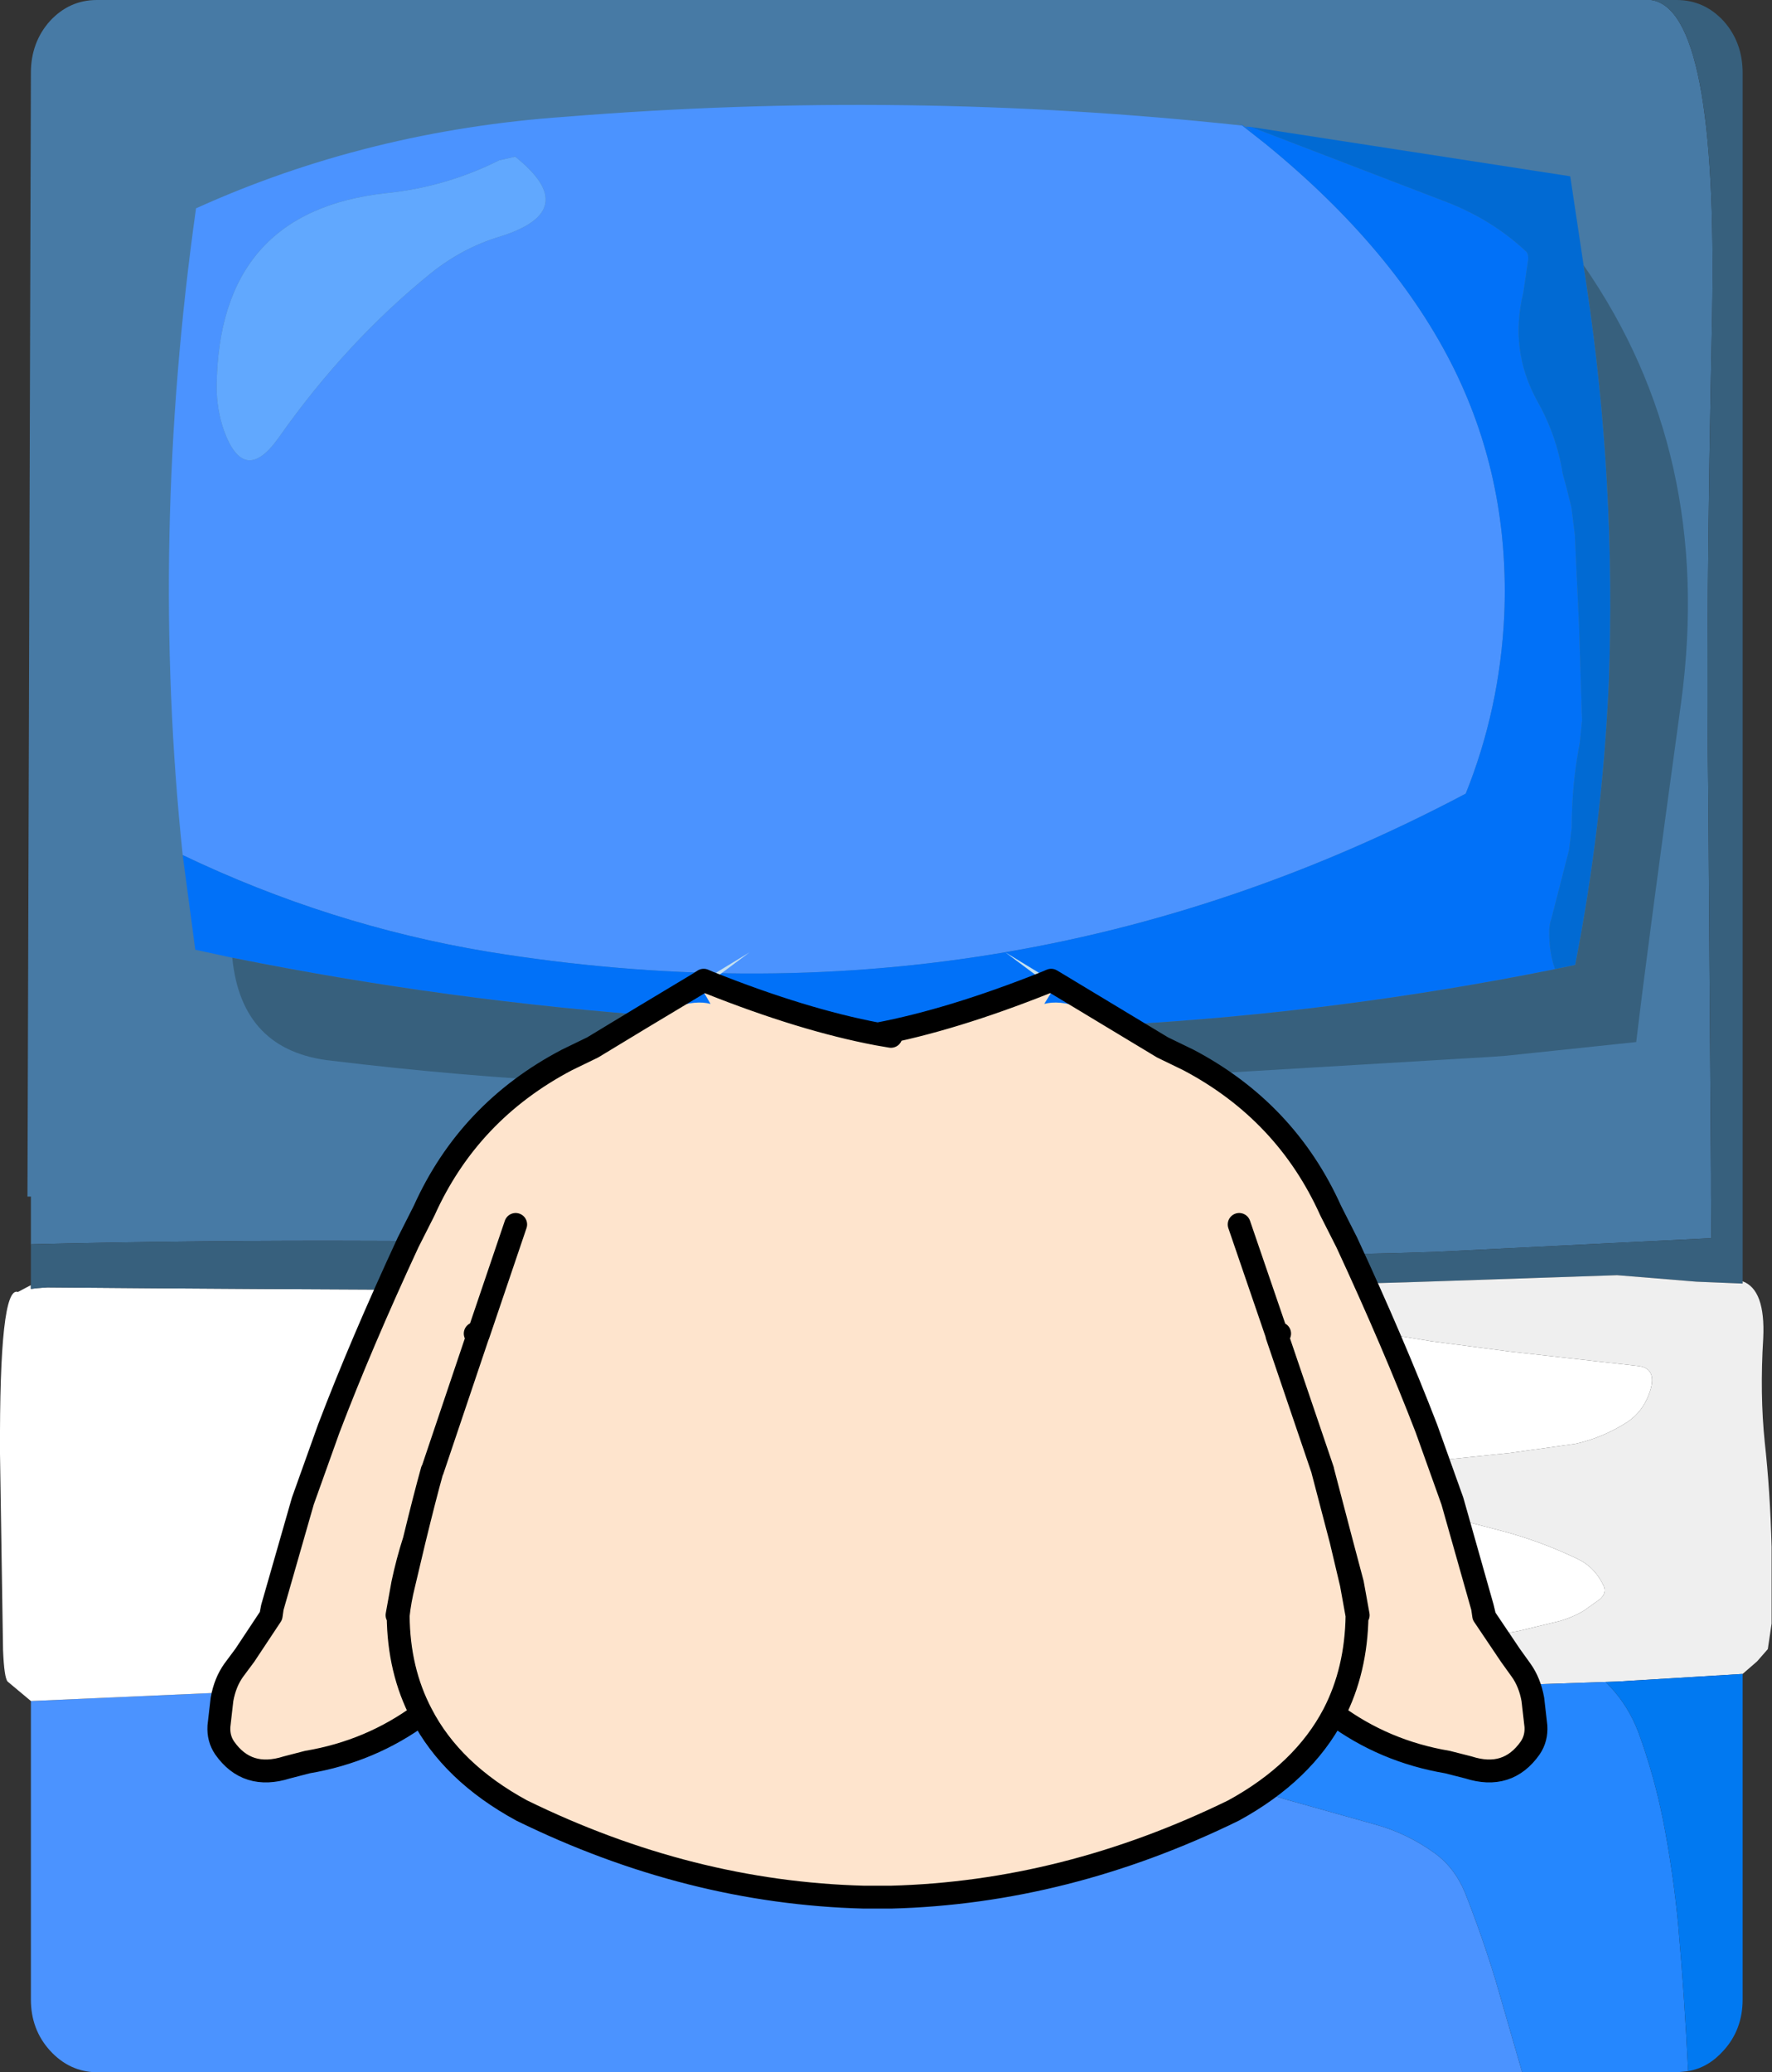
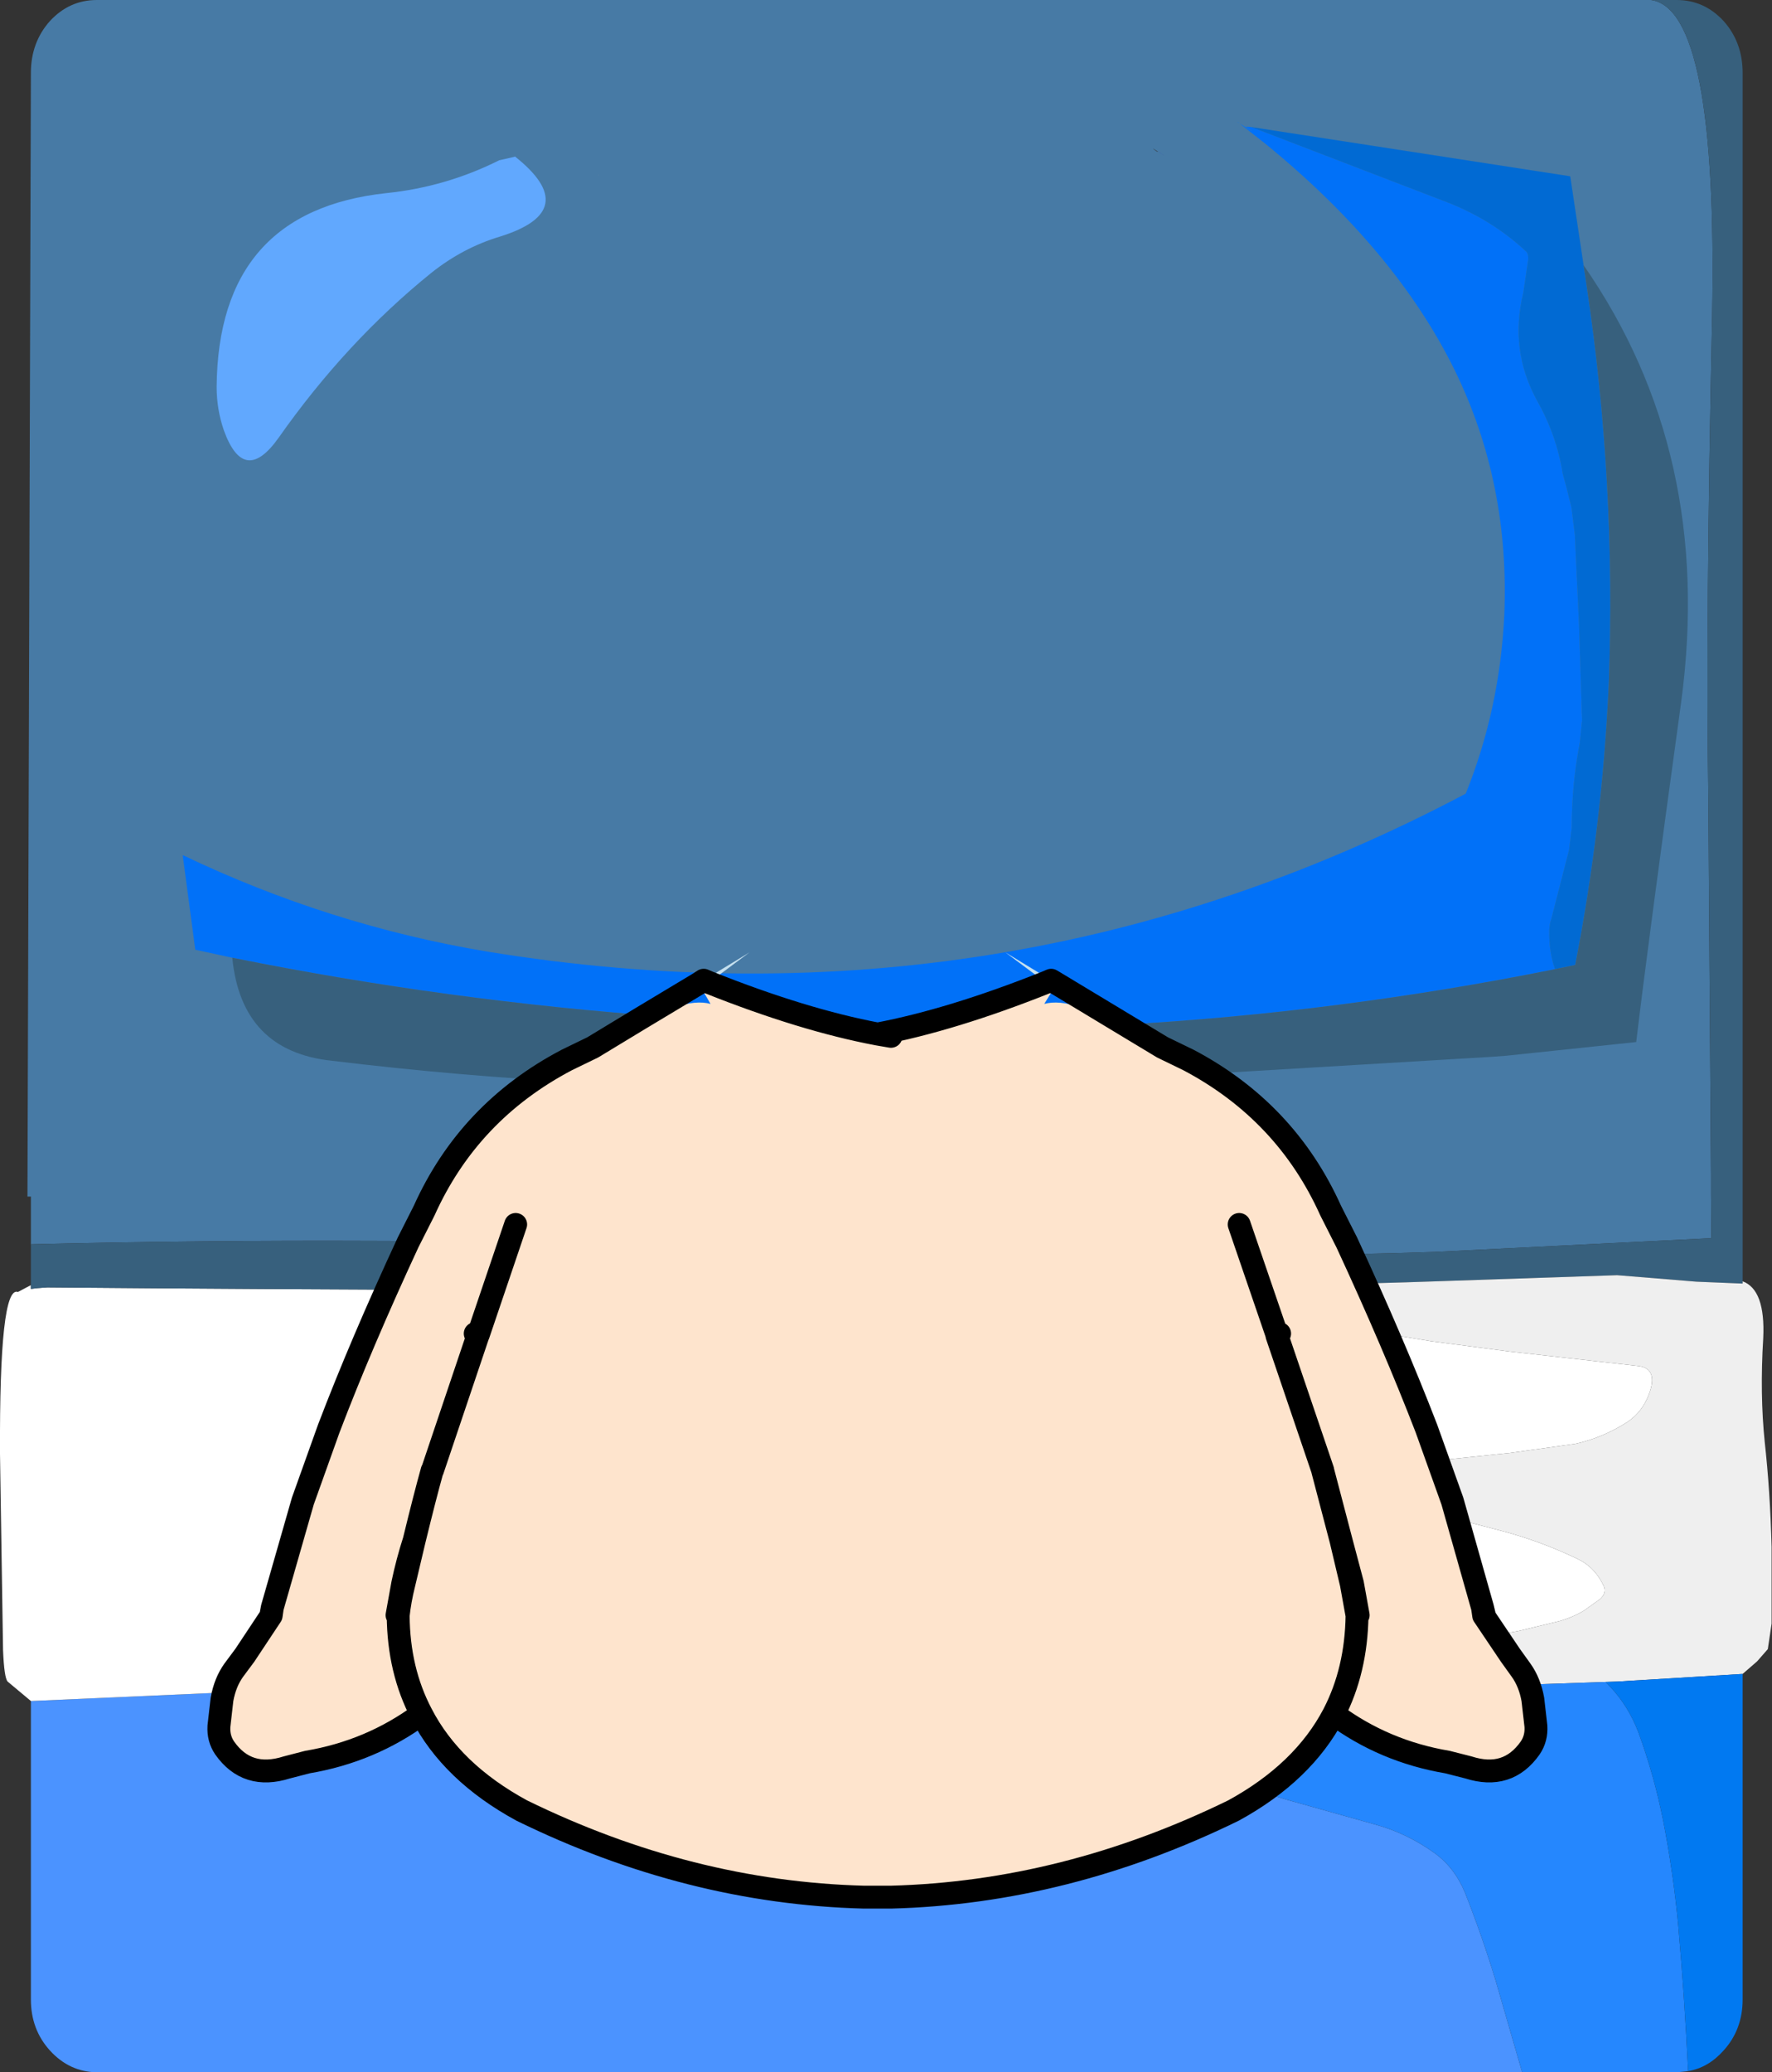
<svg xmlns="http://www.w3.org/2000/svg" height="271.55px" width="232.3px">
  <rect width="100%" height="100%" fill="#333333" stroke="none" />
  <g transform="matrix(1.0, 0.0, 0.0, 1.0, 28.7, -9.2)">
    <path d="M187.75 9.2 Q196.5 10.45 195.75 50.5 194.9 90.55 195.25 113.4 L195.6 163.0 195.6 164.25 195.6 165.5 195.65 171.45 159.4 173.25 Q137.85 174.0 113.3 173.45 L66.1 172.4 Q43.45 171.85 20.5 171.8 -2.15 171.7 -24.65 172.25 L-24.65 166.0 -25.1 166.0 -24.65 18.75 Q-24.65 14.75 -22.15 11.95 -19.6 9.2 -16.0 9.2 L187.75 9.2 M123.15 29.1 L122.45 28.65 122.55 28.75 122.95 29.05 123.15 29.1 Q124.7 30.1 123.3 29.15 L123.15 29.1 M49.75 32.1 L49.75 32.2 49.8 32.15 49.75 32.1" fill="#477aa5" fill-rule="evenodd" stroke="none" />
    <path d="M170.85 280.75 L-16.0 280.75 Q-19.6 280.7 -22.15 277.9 -24.65 275.15 -24.65 271.2 L-24.65 232.1 4.75 230.8 66.6 228.4 Q85.95 228.4 105.35 229.35 L111.4 229.65 118.1 232.2 Q122.25 233.9 125.85 236.9 128.7 239.25 131.7 241.25 135.6 243.8 140.05 245.05 L151.65 248.3 Q155.8 249.45 159.4 252.05 162.0 253.95 163.35 257.2 165.55 262.75 167.35 268.65 L170.85 280.75 M123.15 29.1 L123.3 29.15 Q124.7 30.1 123.15 29.1" fill="#4b93ff" fill-rule="evenodd" stroke="none" />
    <path d="M-24.65 177.6 L-24.65 178.1 -23.85 178.0 -22.5 177.9 Q34.75 178.4 85.65 178.2 L111.95 178.0 112.8 178.0 117.0 177.95 132.75 180.35 147.1 183.0 158.9 184.95 169.2 186.3 186.1 188.2 Q188.75 188.55 187.45 191.95 186.6 194.2 184.7 195.5 181.45 197.6 177.8 198.4 L169.2 199.6 151.75 201.4 146.6 202.4 Q147.6 203.55 148.9 204.1 152.75 205.8 156.85 206.85 L168.15 209.8 Q173.25 211.15 178.05 213.45 180.4 214.55 181.55 217.05 181.95 217.95 181.05 218.75 L178.95 220.25 Q177.45 221.15 175.65 221.65 L170.25 222.95 167.65 223.4 Q165.1 223.8 164.75 226.3 164.5 227.55 164.4 228.9 164.3 229.65 163.7 230.0 L163.4 230.1 163.4 230.25 163.05 230.25 Q137.3 230.75 111.4 229.65 L105.35 229.35 Q85.95 228.4 66.6 228.4 L4.75 230.8 -24.65 232.1 -27.7 229.55 Q-28.15 229.05 -28.3 225.45 L-28.7 199.7 Q-28.8 177.6 -26.35 178.5 L-24.65 177.6 M16.5 197.05 Q16.45 198.1 17.3 197.95 47.1 191.2 76.25 197.15 64.3 200.2 52.2 202.3 48.05 202.95 46.0 206.5 44.2 209.45 47.55 209.85 52.9 210.4 58.05 212.4 72.05 217.9 86.15 215.7 86.2 215.5 86.4 215.4 L87.35 214.1 87.7 212.85 87.75 212.4 Q87.55 210.4 85.9 210.2 L76.45 208.95 Q71.7 208.45 67.9 206.35 L75.2 204.4 Q92.8 199.9 110.75 200.45 L111.0 200.15 Q111.65 199.6 111.95 198.85 L112.3 197.6 112.35 197.15 Q111.8 193.75 108.45 193.3 L100.6 192.3 Q73.65 189.05 46.65 187.55 35.75 187.6 24.8 189.05 16.45 190.1 16.5 197.05" fill="#ffffff" fill-rule="evenodd" stroke="none" />
    <path d="M187.75 9.2 L191.1 9.2 Q194.7 9.2 197.25 11.95 199.75 14.75 199.75 18.75 L199.75 165.0 199.75 177.1 199.75 177.4 193.7 177.15 183.3 176.3 159.65 177.1 Q144.35 177.65 117.0 177.95 L112.8 178.0 111.95 178.0 85.65 178.2 Q34.75 178.4 -22.5 177.9 L-23.85 178.0 -24.65 178.1 -24.65 177.6 -24.65 172.25 Q-2.15 171.7 20.5 171.8 43.45 171.85 66.1 172.4 L113.3 173.45 Q137.85 174.0 159.4 173.25 L195.65 171.45 195.6 165.5 195.6 164.25 195.6 163.0 195.25 113.4 Q194.9 90.55 195.75 50.5 196.5 10.45 187.75 9.2" fill="#37607d" fill-rule="evenodd" stroke="none" />
    <path d="M49.75 32.1 L49.8 32.15 49.75 32.2 49.75 32.1" fill="#8bbffe" fill-rule="evenodd" stroke="none" />
    <path d="M117.0 177.95 Q144.35 177.65 159.65 177.1 L183.3 176.3 193.7 177.15 199.75 177.4 199.75 177.1 Q202.75 178.2 202.45 184.55 202.0 191.9 202.65 198.2 203.35 204.5 203.55 211.9 L203.55 221.95 203.05 225.3 201.65 226.9 199.75 228.55 183.3 229.55 181.8 229.6 164.3 230.2 163.4 230.25 163.4 230.1 163.7 230.0 Q164.3 229.65 164.4 228.9 164.5 227.55 164.75 226.3 165.1 223.8 167.65 223.4 L170.25 222.95 175.65 221.65 Q177.45 221.15 178.95 220.25 L181.05 218.75 Q181.95 217.95 181.55 217.05 180.4 214.55 178.05 213.45 173.25 211.15 168.15 209.8 L156.85 206.85 Q152.75 205.8 148.9 204.1 147.6 203.55 146.6 202.4 L151.75 201.4 169.2 199.6 177.8 198.4 Q181.45 197.6 184.7 195.5 186.6 194.2 187.45 191.95 188.75 188.55 186.1 188.2 L169.2 186.3 158.9 184.95 147.1 183.0 132.75 180.35 117.0 177.95 M16.5 197.05 Q16.45 190.1 24.8 189.05 35.75 187.6 46.65 187.55 73.65 189.05 100.6 192.3 L108.45 193.3 Q111.8 193.75 112.35 197.15 L112.3 197.6 111.95 198.85 Q111.65 199.6 111.0 200.15 L110.75 200.45 Q92.8 199.9 75.2 204.4 L67.9 206.35 Q71.7 208.45 76.45 208.95 L85.9 210.2 Q87.55 210.4 87.75 212.4 L87.7 212.85 87.35 214.1 86.4 215.4 Q86.2 215.5 86.15 215.7 72.05 217.9 58.05 212.4 52.9 210.4 47.55 209.85 44.2 209.45 46.0 206.5 48.05 202.95 52.2 202.3 64.3 200.2 76.25 197.15 47.1 191.2 17.3 197.95 16.45 198.1 16.5 197.05" fill="#efefef" fill-rule="evenodd" stroke="none" />
    <path d="M192.6 280.6 L191.1 280.75 170.85 280.75 167.35 268.65 Q165.55 262.75 163.35 257.2 162.0 253.95 159.4 252.05 155.8 249.45 151.65 248.3 L140.05 245.05 Q135.6 243.8 131.7 241.25 128.7 239.25 125.85 236.9 122.25 233.9 118.1 232.2 L111.4 229.65 Q137.3 230.75 163.05 230.25 L163.4 230.25 164.3 230.2 181.8 229.6 182.45 230.3 Q184.75 232.75 186.05 236.1 188.15 241.8 189.35 247.85 190.65 254.55 191.3 261.4 192.15 271.0 192.6 280.6" fill="#2587fe" fill-rule="evenodd" stroke="none" />
    <path d="M199.75 228.55 L199.75 271.2 Q199.75 275.15 197.25 277.9 195.25 280.15 192.6 280.6 192.15 271.0 191.3 261.4 190.65 254.55 189.35 247.85 188.15 241.8 186.05 236.1 184.75 232.75 182.45 230.3 L181.8 229.6 183.3 229.55 199.75 228.55" fill="#0179f1" fill-rule="evenodd" stroke="none" />
-     <path d="M38.8 29.7 L38.75 29.65 38.75 29.75 36.75 30.2 Q29.75 33.7 22.0 34.5 -0.1 36.85 -0.3 59.9 -0.3 62.85 0.65 65.6 3.3 72.9 7.8 66.6 16.65 54.0 27.85 44.95 32.0 41.65 36.85 40.2 47.75 36.8 38.8 29.7 M133.65 25.25 L134.15 25.65 137.2 28.05 Q154.25 41.95 162.0 57.7 169.25 72.5 168.5 89.9 167.9 102.15 163.45 113.2 103.3 145.0 35.2 133.9 14.5 130.45 -4.75 121.25 -9.1 79.75 -3.0 36.5 19.55 26.3 45.45 24.5 90.05 20.9 134.1 25.65 L134.15 25.65 133.65 25.25" fill="#4b93ff" fill-rule="evenodd" stroke="none" />
    <path d="M38.75 29.75 L38.8 29.7 Q47.75 36.8 36.85 40.2 32.0 41.65 27.85 44.95 16.65 54.0 7.8 66.6 3.3 72.9 0.65 65.6 -0.3 62.85 -0.3 59.9 -0.1 36.85 22.0 34.5 29.75 33.7 36.75 30.2 L38.75 29.75" fill="#61a8fe" fill-rule="evenodd" stroke="none" />
    <path d="M1.75 134.7 L-3.1 133.65 -4.75 121.25 Q14.5 130.45 35.2 133.9 103.3 145.0 163.45 113.2 167.9 102.15 168.5 89.9 169.25 72.5 162.0 57.7 154.25 41.95 137.2 28.05 L134.15 25.65 133.65 25.25 133.45 25.15 134.4 25.75 Q136.4 27.05 134.6 25.8 L135.35 25.85 161.0 35.7 Q166.9 38.0 171.3 42.1 171.65 42.35 171.65 43.15 L171.0 47.55 Q169.15 55.05 172.8 61.7 175.35 66.2 176.15 71.2 L176.7 73.25 177.3 75.65 177.75 79.25 178.3 91.05 178.7 103.6 178.4 106.55 Q177.35 111.9 177.35 117.6 L177.0 120.55 174.7 129.5 Q174.35 130.45 174.4 131.55 174.4 134.05 175.15 136.2 146.8 141.9 118.05 143.5 88.5 144.4 59.0 142.45 30.1 140.4 1.75 134.7" fill="#0171f8" fill-rule="evenodd" stroke="none" />
    <path d="M175.15 136.2 Q174.4 134.05 174.4 131.55 174.35 130.45 174.7 129.5 L177.0 120.55 177.35 117.6 Q177.35 111.9 178.4 106.55 L178.7 103.6 178.3 91.05 177.75 79.25 177.3 75.65 176.7 73.25 176.15 71.2 Q175.35 66.2 172.8 61.7 169.15 55.05 171.0 47.55 L171.65 43.15 Q171.65 42.35 171.3 42.1 166.9 38.0 161.0 35.7 L135.35 25.85 177.15 32.3 178.9 43.95 179.25 46.3 Q183.2 72.4 182.2 98.9 181.35 117.55 177.8 135.65 L175.15 136.2" fill="#016ad3" fill-rule="evenodd" stroke="none" />
    <path d="M1.75 134.7 Q30.1 140.4 59.0 142.45 88.5 144.4 118.05 143.5 146.8 141.9 175.15 136.2 L177.8 135.65 Q181.35 117.55 182.2 98.9 183.2 72.4 179.25 46.3 L178.9 43.95 Q196.05 68.65 191.7 101.15 187.25 133.5 185.8 145.75 L168.7 147.55 166.6 147.7 118.05 150.6 80.9 151.65 Q47.75 152.2 14.8 148.2 2.95 146.95 1.75 134.7" fill="#37607d" fill-rule="evenodd" stroke="none" />
    <path d="M6.8 220.9 L7.0 219.85 11.0 205.9 14.4 196.4 Q18.65 185.25 24.8 172.0 L26.9 167.85 Q32.75 154.85 45.6 148.1 L49.0 146.45 Q54.5 143.1 62.85 138.1 L63.55 137.65 64.25 137.95 Q76.55 142.85 86.35 144.7 96.1 142.85 108.4 137.95 L109.1 137.65 109.85 138.1 123.7 146.45 127.1 148.1 Q139.9 154.85 145.75 167.85 L147.85 172.0 Q154.0 185.25 158.3 196.4 L161.7 205.9 165.65 219.85 165.9 220.9 165.8 220.9 169.3 226.1 170.7 228.05 Q171.85 229.65 172.25 231.9 L172.65 235.4 Q172.75 237.0 171.9 238.25 168.95 242.45 163.8 240.8 L161.05 240.1 Q152.75 238.7 146.15 233.8 142.15 241.45 133.0 246.45 111.0 257.2 88.1 257.8 L86.8 257.8 85.9 257.8 84.55 257.8 Q61.65 257.2 39.7 246.45 30.5 241.45 26.55 233.8 19.9 238.7 11.6 240.1 L8.9 240.8 Q3.7 242.45 0.75 238.25 -0.1 237.0 0.0 235.4 L0.4 231.9 Q0.8 229.65 1.95 228.05 L3.4 226.1 6.85 220.9 6.8 220.9 M63.25 138.7 L59.9 141.15 Q62.55 140.25 64.45 140.75 L63.25 138.7 M38.9 169.65 L34.0 184.1 38.9 169.65 M33.6 183.95 L33.95 184.2 34.0 184.1 33.6 183.95 M88.1 145.0 L86.35 144.7 88.1 145.0 M109.45 138.7 L108.2 140.75 Q110.1 140.25 112.75 141.15 L109.45 138.7 M133.75 169.65 L138.7 184.1 133.75 169.65 M138.7 184.1 L138.7 184.2 139.05 183.95 138.7 184.1 M144.7 201.9 L144.7 201.85 144.7 201.9 147.1 211.05 144.7 201.9 M149.35 220.85 L148.6 216.7 147.1 211.05 148.45 216.75 149.2 220.9 149.35 220.85 M146.15 233.8 Q149.1 228.1 149.2 220.9 149.1 228.1 146.15 233.8 M84.55 257.8 L85.9 257.8 84.55 257.8 M27.95 201.9 L28.0 201.85 27.95 201.9 Q27.0 205.3 25.6 211.05 27.0 205.3 27.95 201.9 M23.5 220.9 Q23.7 218.95 24.25 216.75 L25.6 211.05 Q24.7 213.85 24.1 216.7 L23.35 220.85 23.5 220.9 Q23.55 228.1 26.55 233.8 23.55 228.1 23.5 220.9 M28.0 201.85 L33.95 184.2 28.0 201.85 M138.7 184.2 L144.7 201.85 138.7 184.2 M165.8 220.9 L165.65 219.85 165.8 220.9 M6.85 220.9 L7.0 219.85 6.85 220.9" fill="#fee4cd" fill-rule="evenodd" stroke="none" />
    <path d="M144.7 201.85 L144.7 201.9 144.7 201.85 M28.0 201.85 L27.95 201.9 28.0 201.85" fill="#fcfba0" fill-rule="evenodd" stroke="none" />
    <path d="M62.85 138.1 L62.2 137.1 63.55 137.65 69.55 134.0 64.25 137.95 63.55 137.65 62.85 138.1 M108.4 137.95 L103.1 134.0 109.1 137.65 110.45 137.1 109.85 138.1 109.1 137.65 108.4 137.95" fill="#c5e0ef" fill-rule="evenodd" stroke="none" />
    <path d="M6.8 220.9 L7.0 219.85 11.0 205.9 14.4 196.4 Q18.65 185.25 24.8 172.0 L26.9 167.85 Q32.75 154.85 45.6 148.1 L49.0 146.45 Q54.5 143.1 62.85 138.1 L63.55 137.65 64.25 137.95 Q76.55 142.85 86.35 144.7 96.1 142.85 108.4 137.95 L109.1 137.65 109.85 138.1 123.7 146.45 127.1 148.1 Q139.9 154.85 145.75 167.85 L147.85 172.0 Q154.0 185.25 158.3 196.4 L161.7 205.9 165.65 219.85 165.9 220.9 M165.8 220.9 L169.3 226.1 170.7 228.05 Q171.85 229.65 172.25 231.9 L172.65 235.4 Q172.75 237.0 171.9 238.25 168.95 242.45 163.8 240.8 L161.05 240.1 Q152.75 238.7 146.15 233.8 142.15 241.45 133.0 246.45 111.0 257.2 88.1 257.8 L86.8 257.8 85.9 257.8 84.55 257.8 Q61.65 257.2 39.7 246.45 30.5 241.45 26.55 233.8 19.9 238.7 11.6 240.1 L8.9 240.8 Q3.7 242.45 0.75 238.25 -0.1 237.0 0.0 235.4 L0.4 231.9 Q0.8 229.65 1.95 228.05 L3.4 226.1 6.85 220.9 7.0 219.85 M34.0 184.1 L38.9 169.65 M33.6 183.95 L33.95 184.2 34.0 184.1 M86.35 144.7 L88.1 145.0 M138.7 184.1 L133.75 169.65 M138.7 184.1 L138.7 184.2 139.05 183.95 M144.7 201.9 L144.7 201.85 138.7 184.2 M144.7 201.9 L147.1 211.05 148.6 216.7 149.35 220.85 M149.2 220.9 Q149.1 228.1 146.15 233.8 M147.1 211.05 L148.45 216.75 149.2 220.9 M85.9 257.8 L84.55 257.8 M28.0 201.85 L27.95 201.9 Q27.0 205.3 25.6 211.05 L24.25 216.75 Q23.7 218.95 23.5 220.9 23.55 228.1 26.55 233.8 M23.35 220.85 L24.1 216.7 Q24.7 213.85 25.6 211.05 M165.65 219.85 L165.8 220.9 M33.95 184.2 L28.0 201.85" fill="none" stroke="#000000" stroke-linecap="round" stroke-linejoin="round" stroke-width="3.0" />
  </g>
</svg>